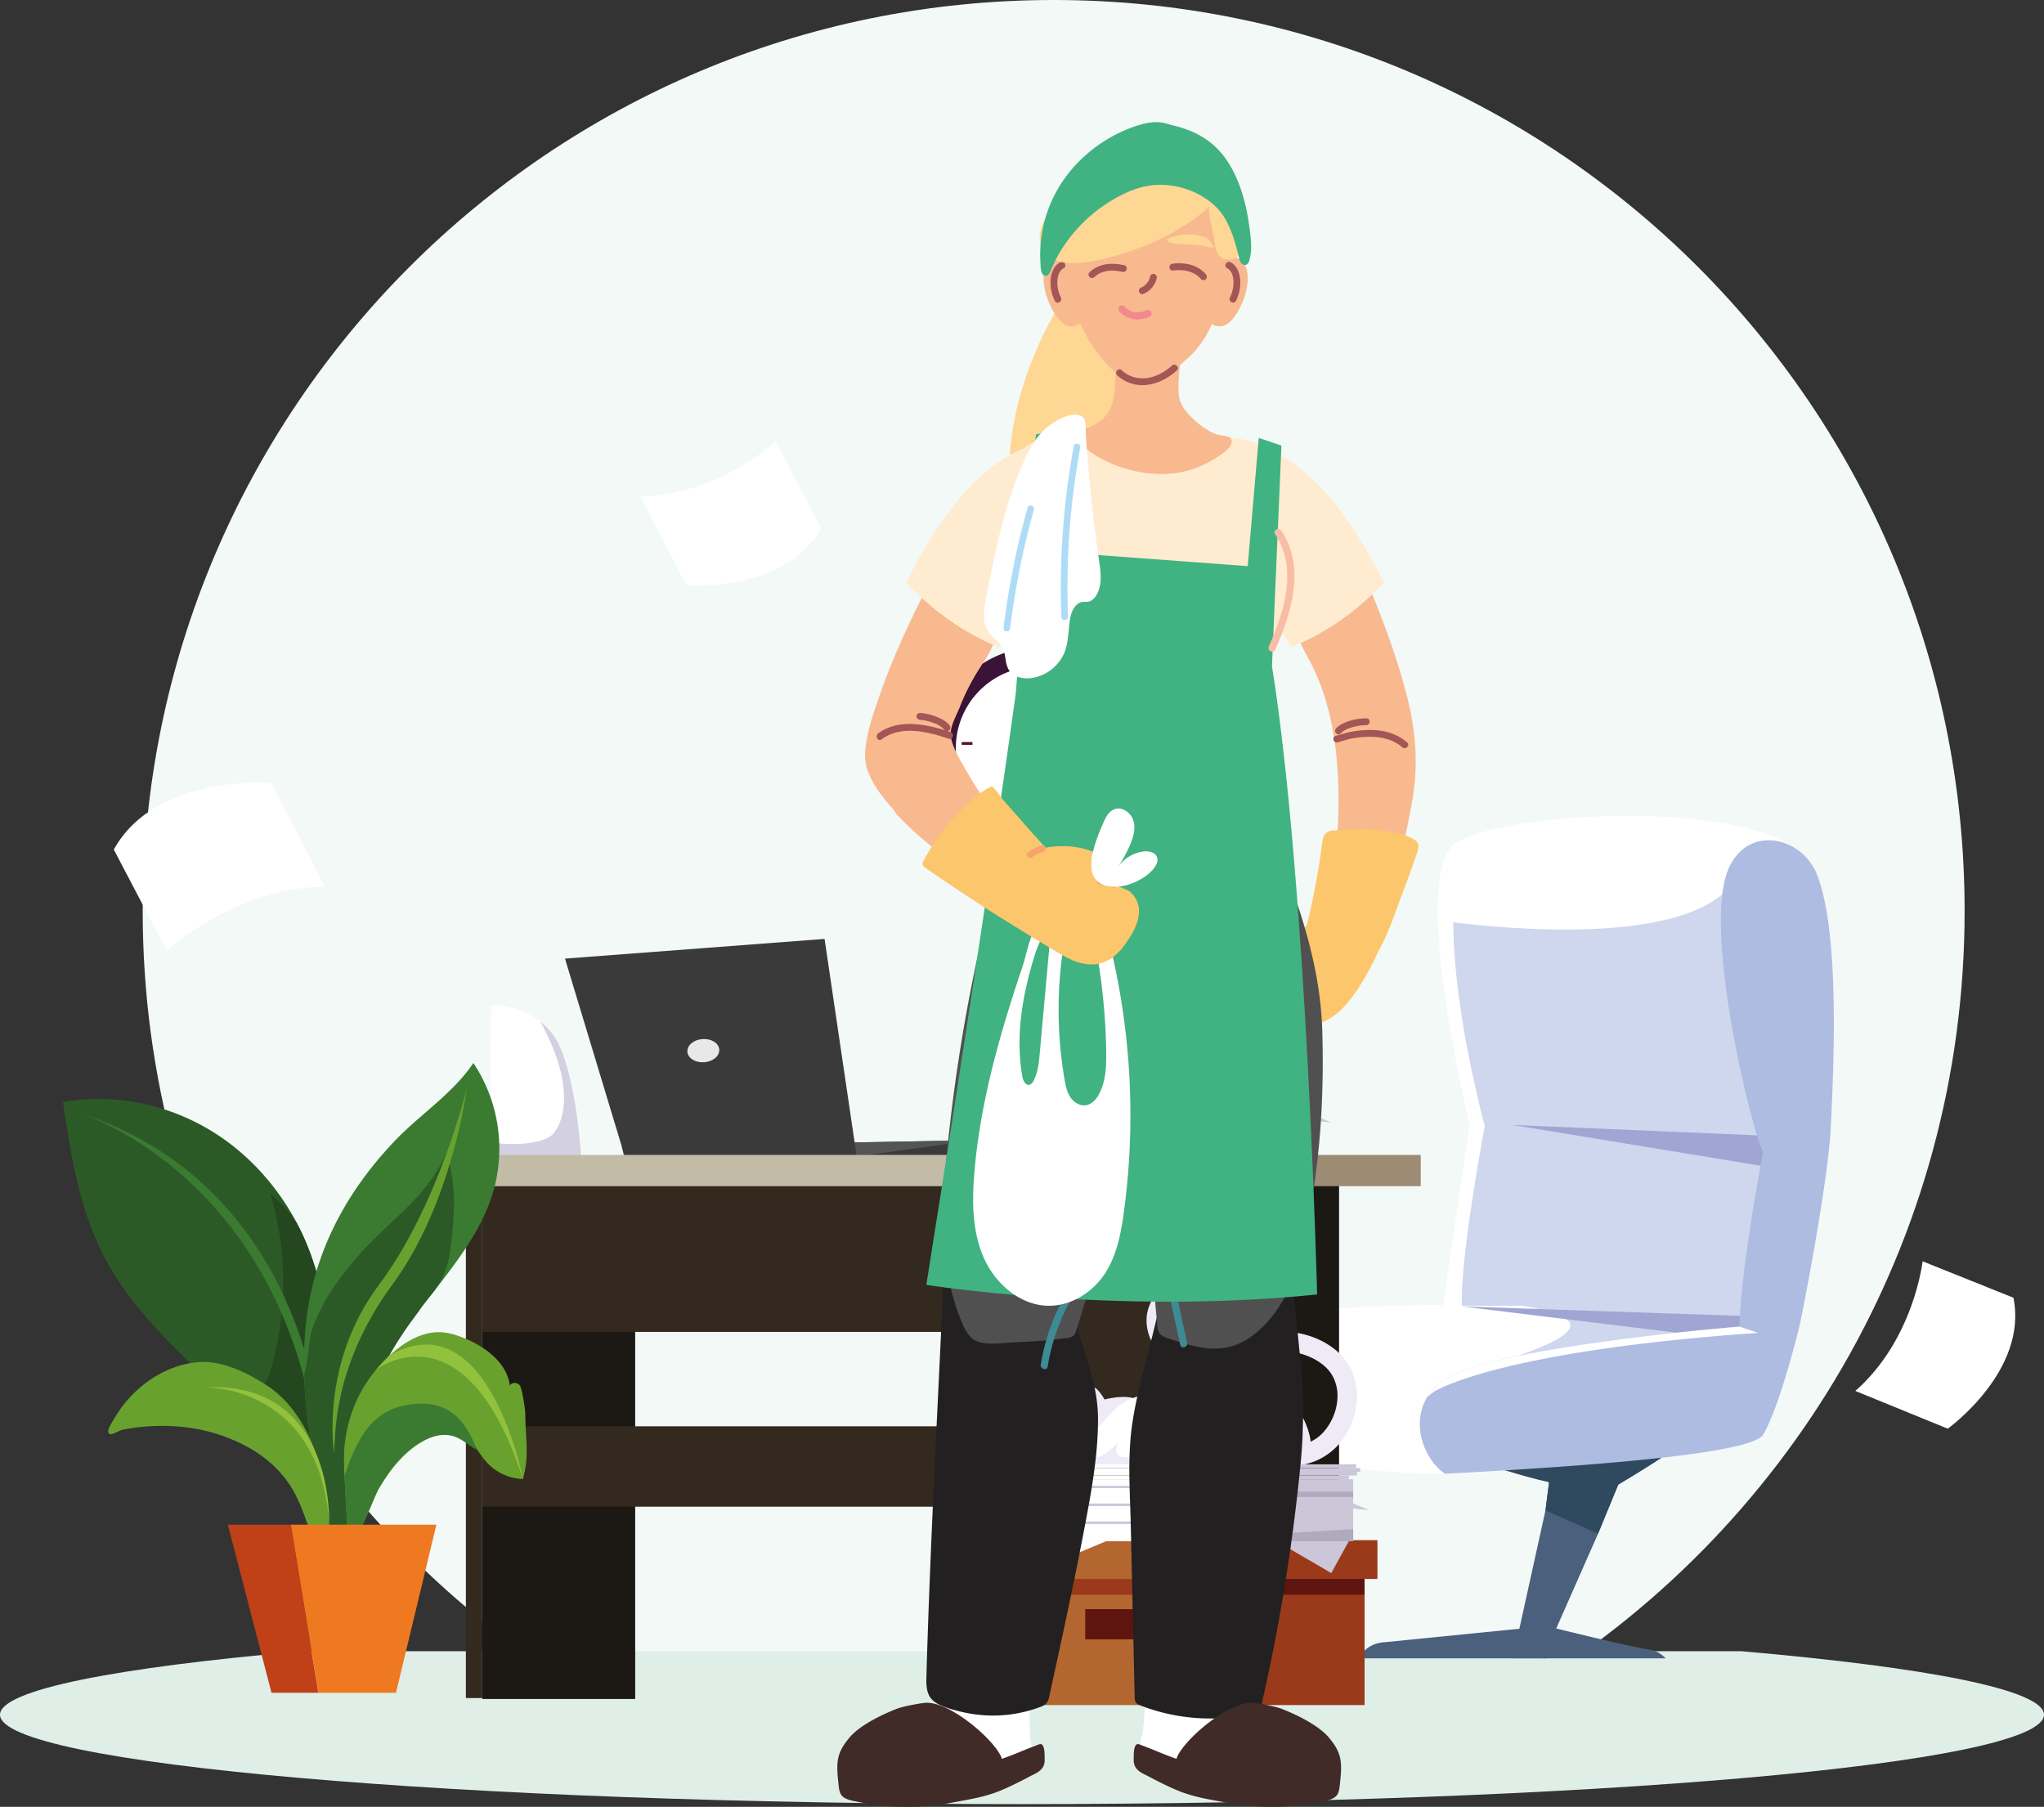
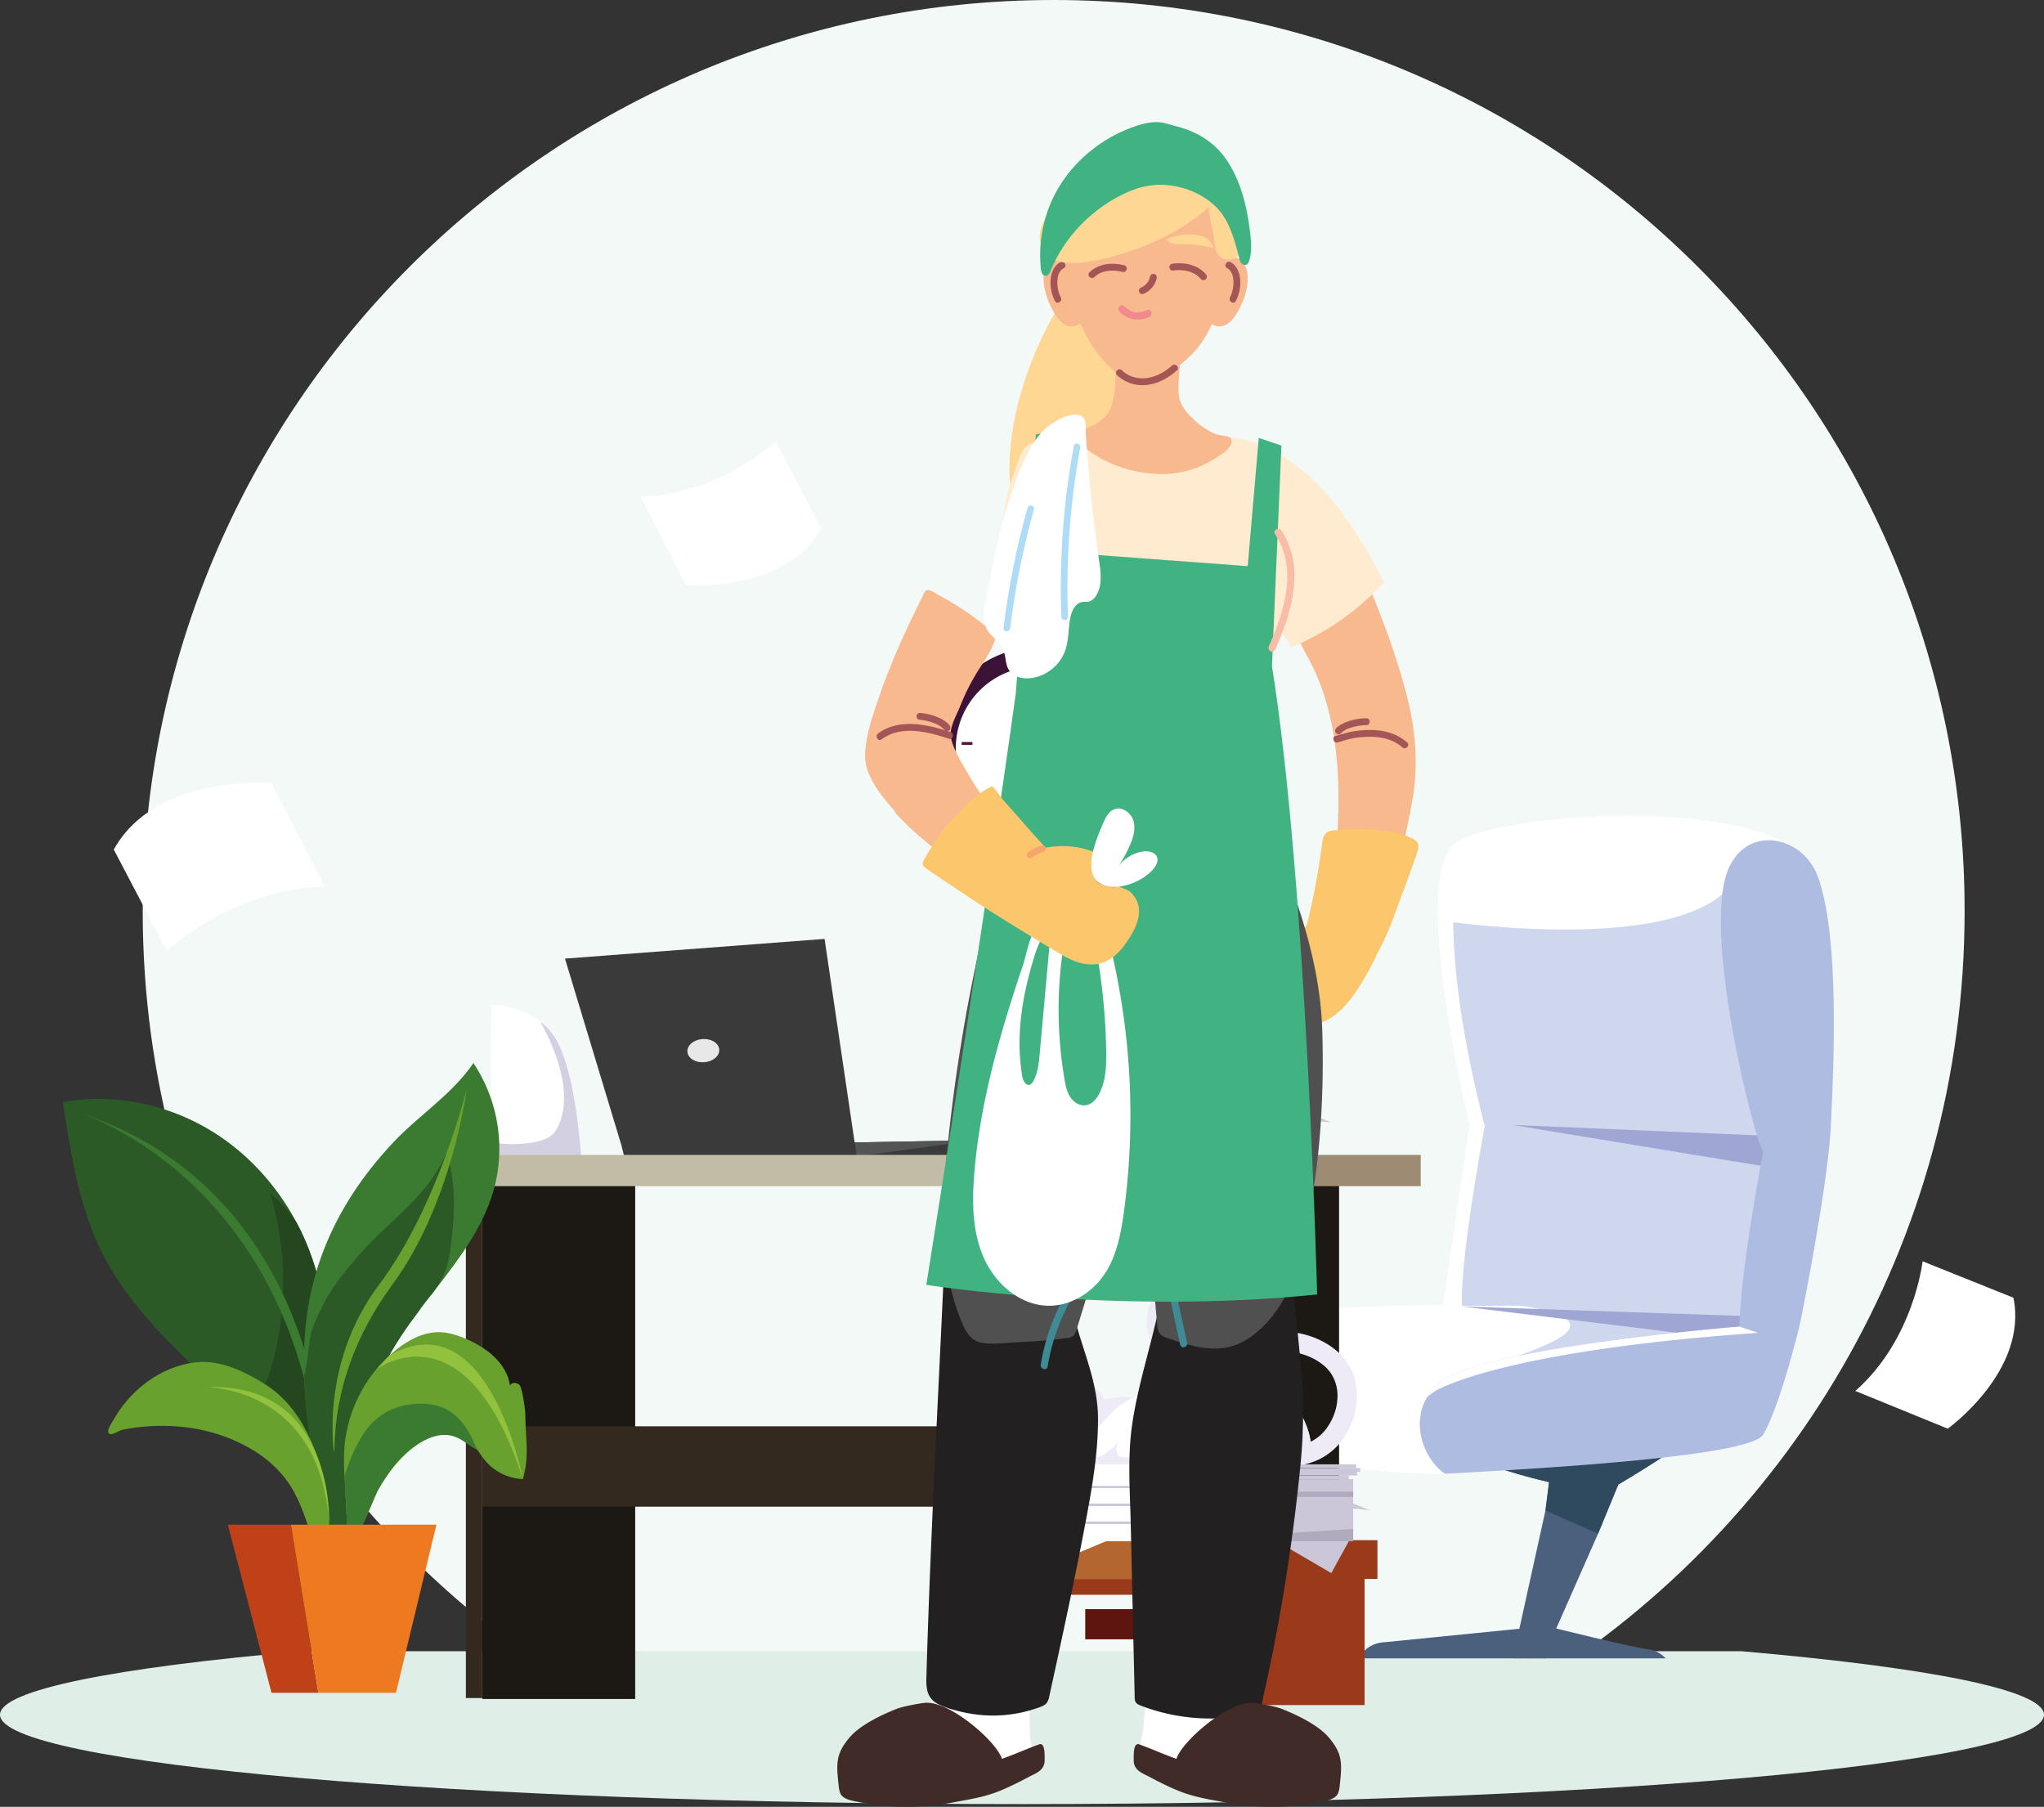
<svg xmlns="http://www.w3.org/2000/svg" viewBox="0 0 1636.56 1446.6">
  <rect x="0" y="0" width="1636.56" height="1446.6" fill="#333333" stroke="none" />
  <defs>
    <style>.cls-1{fill:#f3f9f7;}.cls-2{fill:#dfefe8;}.cls-3{fill:#fff;}.cls-4{fill:#3b1336;}.cls-5{fill:#eee6ea;}.cls-6{fill:#580d32;}.cls-7{fill:#4a607d;}.cls-8{fill:#2f495e;}.cls-9{fill:#cfd7ee;}.cls-10{fill:#9fa6d4;}.cls-11{fill:#aebce2;}.cls-12{fill:#d2d0e1;}.cls-13{fill:#3a3a3a;}.cls-14{fill:#555454;}.cls-15{fill:#e8e8e8;}.cls-16{fill:#33291e;}.cls-17{fill:#1c1813;}.cls-18{fill:#c2bca7;}.cls-19{fill:#9e8b73;}.cls-20{fill:#eeebf6;}.cls-21{fill:#9a3a1b;}.cls-22{fill:#b3662f;}.cls-23{fill:#5e150f;}.cls-24{fill:#cbc6d8;}.cls-25{fill:#afaabd;}.cls-26{fill:#2c5a27;}.cls-27{fill:#244720;}.cls-28{fill:#3b7b31;}.cls-29{fill:#69a12f;}.cls-30{fill:#92c13d;}.cls-31{fill:#c04018;}.cls-32{fill:#ef7920;}.cls-33{fill:#fed794;}.cls-34{fill:#f8b98f;}.cls-35{fill:#fcc76c;}.cls-36{fill:#ffecd0;}.cls-37{fill:#a45555;}.cls-38{fill:#222020;}.cls-39{fill:#515051;}.cls-40{fill:#9c4646;}.cls-41{fill:#3e8b96;}.cls-42{fill:#402b28;}.cls-43{fill:#f18a8d;}.cls-44{fill:#41b281;}.cls-45{fill:#f8bda6;}.cls-46{fill:#f6a66d;}.cls-47{fill:#aedcf7;}</style>
  </defs>
  <g id="Layer_2" data-name="Layer 2">
    <g id="Capa_1" data-name="Capa 1">
      <path class="cls-1" d="M469.28,1355.48H1218c212.66-127.43,355-360.12,355-626.08C1573.07,326.56,1246.5,0,843.66,0s-729.4,326.56-729.4,729.4c0,266,142.36,498.65,355,626.08" />
      <path class="cls-2" d="M1394.34,1322H242.22C92.66,1335,0,1353,0,1372.83c0,39.52,366.36,71.56,818.28,71.56s818.28-32,818.28-71.56C1636.56,1353,1543.9,1335,1394.34,1322Z" />
      <path class="cls-3" d="M1539.36,1009.82s-6.95,62.59-53.86,103.81l74,30.2s64.53-46.28,52.57-104.85Z" />
      <path class="cls-3" d="M133.64,761.22s53.61-50.32,126.51-51.38L217.27,626.9s-92.38-7.8-126.16,53.28Z" />
      <path class="cls-3" d="M621.08,353.47s-45.92,43.1-108.35,44l36.72,71s79.13,6.68,108.06-45.64Z" />
      <path class="cls-4" d="M911.23,599a80.65,80.65,0,1,1-80.65-80.65A80.64,80.64,0,0,1,911.23,599Z" />
      <path class="cls-3" d="M896,599a65.36,65.36,0,1,1-33.54-57.1A65.36,65.36,0,0,1,896,599Z" />
      <path class="cls-5" d="M896,599A65.38,65.38,0,0,1,773.89,631.6c10.14,6.56,29.15,15,57.89,10.25,42.91-7.18,61.28-54.36,30.63-99.94A65.36,65.36,0,0,1,896,599Z" />
      <polygon class="cls-6" points="826.66 598.07 850.89 637.17 831.16 595.96 826.66 598.07" />
      <polygon class="cls-6" points="830.35 599.7 826.66 598.07 852.84 572.43 830.35 599.7" />
      <rect class="cls-6" x="829.54" y="539.57" width="2.23" height="8.65" />
      <rect class="cls-6" x="882.57" y="594.09" width="8.65" height="2.23" />
      <rect class="cls-6" x="769.95" y="594.09" width="8.65" height="2.23" />
      <rect class="cls-6" x="829.54" y="644.18" width="2.23" height="8.65" />
      <path class="cls-7" d="M1356.81,1146.54c-7.12,10-55.3,38.6-61.31,42.14l-.61.36h-42.82c-3.87-.72-7.81-1.54-11.74-2.42-24-5.41-47.94-13.5-62-18.6-7.91-2.87-12.73-4.78-12.73-4.78s18.09-2.48,43.13-5.66C1266.72,1150.22,1362.1,1139.13,1356.81,1146.54Z" />
      <path class="cls-7" d="M1333.66,1327.69c-3.56-3.55-7.73-6.29-12.46-6.92-16.15-2.19-77.88-17.64-77.88-17.64l-22.1,24.56Z" />
      <path class="cls-7" d="M1220.69,1327.69l4.42-24.56-116.53,11.66s-14.52,0-20.15,12.9Z" />
      <path class="cls-7" d="M1237.86,1327.69c5.55-10.41,10.78-19.84,10.78-19.84l-32.77-.2s-2.11,10-4.44,20Z" />
      <path class="cls-7" d="M1295.83,1180l-.33,8.66v.39l-16,38.85-37.21,84.35s-13.95,9.09-27.61,0l22.72-103,2.89-22.64.85-6.6Z" />
      <path class="cls-8" d="M1356.81,1146.54c-7.12,10-55.3,38.6-61.31,42.14v.39l-16,38.85-42.1-18.66,2.89-22.64c-24-5.41-47.94-13.5-62-18.6,8.26-2.85,18.72-6.45,30.4-10.44C1266.72,1150.22,1362.1,1139.13,1356.81,1146.54Z" />
      <path class="cls-3" d="M1440.67,1062.15s-15.41,63.74-29,86.51c-8,13.35-78,2-147.73,9-20.36,2-88.73,21.29-107,22.26-25.87,1.35-146.48-8.85-159.23-22.24l0,0c-22-23-21.86-71.67,1-106.25,0,0,127.71-8.05,161.88-6l1.62.09c2.26.1,5,.16,8.29.19,11.21.13,27.94-.06,47.78-.22,51.51-.4,124-.58,174.87,5.78,6.79.86,13.21,1.82,19.14,2.93C1423.85,1056.28,1433.55,1058.91,1440.67,1062.15Z" />
      <path class="cls-3" d="M1465.91,901.64c-2,43.08-21.52,143.79-25.24,160.51l-47.9-2.87L1170.53,1046h0l-8.26-.48-1.62-.09-5.17-.31,21.34-144.58s-47.92-195.41-12.34-224.61c30.24-24.82,245.92-40.9,286,16.07a33.82,33.82,0,0,1,3.36,5.81l.52,1.14C1473.74,745.82,1467.93,858.38,1465.91,901.64Z" />
      <path class="cls-9" d="M1435,951.73c-.64,3-13.81,62.3-22.71,102.43-.47,2.12-.94,4.2-1.38,6.21-3.91,17.63-6.7,30.24-6.7,30.24l-140.27,67c-20.36,2-75.18,20.49-93.42,21.45-25.88,1.36-37.39-54.94-18.14-69.1,21.58-15.89,149.68-41.44,88.33-59.81a169.58,169.58,0,0,0-22.43-4.73c-.58-.09-55.47.12-56.07,0,0,0,3.65-71.13,26.56-143.84,0,0-27.57-85.38-33.35-164.31,0,0,238.76,36.1,240.59-56.47C1396,680.86,1436,947.18,1435,951.73Z" />
      <polygon class="cls-10" points="1211.04 900.66 1425.51 909.76 1418.76 934.81 1211.04 900.66" />
      <polygon class="cls-10" points="1170.53 1045.96 1406.24 1074.83 1412.3 1054.16 1170.53 1045.96" />
      <path class="cls-3" d="M1453.8,697.77l-10.88-14s-114.14-50-272.39-2.91c0,0-24.39,54.59,18.25,220.79,0,0-19.84,104.87-18.27,144l0,.29h0c-2.54.21-153.51,2.23-166.07,10-12.72,7.85-29.46,69.68-6.69,101.69-22-23-21.86-71.67,1-106.25,0,0,127.71-8.05,161.88-6l-5.17-.31,21.34-144.58s-47.92-195.41-12.34-224.61c30.24-24.82,245.92-40.9,286,16.07A33.82,33.82,0,0,1,1453.8,697.77Z" />
      <path class="cls-11" d="M1465.91,901.64c-2,43.06-21.52,143.79-25.24,160.51,0,0-15.41,63.74-29,86.51-10.27,17.24-174,27-254.71,31.24l0,0c-16.61-11.19-27.59-39.81-14.16-61.51h0a44.72,44.72,0,0,1,13.6-13.75c40.16-26.67,236.3-42.47,236.3-42.47,0-.94,0-1.89.08-2.87q.1-3.84.38-8.06c2.93-48.15,18.52-129.09,18.52-129.09-7.55-11.38-49.36-177.58-27.67-226.74,14.26-32.32,50.9-27,66.43-3.44a35.53,35.53,0,0,1,3.88,6.95C1473.74,745.81,1467.93,858.37,1465.91,901.64Z" />
      <path class="cls-3" d="M1407.66,1067.11c-210,14.68-259.3,47-259.3,47l-5.56,4.22a44.72,44.72,0,0,1,13.6-13.75c40.16-26.67,236.3-42.47,236.3-42.47Z" />
      <path class="cls-3" d="M465.31,926.52,394,924.65c-.13,0-.29-3.92-.43-10.38-.66-29-1.28-109,.43-109.6s22.25.52,38.76,13.4a50.49,50.49,0,0,1,14.63,18.09C461.82,866.24,465.31,926.52,465.31,926.52Z" />
      <path class="cls-12" d="M465.31,926.52,394,924.65c-.13,0-.29-3.92-.43-10.38,10.19,2.94,42,3,49.94-7.2,9.4-12.07,15.64-40.52-10.75-89a50.49,50.49,0,0,1,14.63,18.09C461.82,866.24,465.31,926.52,465.31,926.52Z" />
      <polyline class="cls-13" points="780.27 912.89 778.37 925.94 679.37 930.42 499.77 925.94 497.89 918.09 780.27 912.89" />
      <polyline class="cls-14" points="780.27 912.89 631.32 915.63 685.93 925.94 780.27 912.89" />
      <polygon class="cls-13" points="685.94 925.94 660.2 751.71 452.36 767.48 498.62 920.48 685.94 925.94" />
      <path class="cls-15" d="M550.37,842.05c.36,5.13,6.36,8.9,13.4,8.41s12.47-5,12.11-10.17-6.35-8.89-13.39-8.4S550,836.92,550.37,842.05Z" />
      <rect class="cls-16" x="373.01" y="948.92" width="13.12" height="410.57" />
      <rect class="cls-17" x="949.7" y="948.17" width="122.44" height="412.06" />
      <rect class="cls-17" x="386.13" y="948.17" width="122.44" height="412.06" />
-       <polygon class="cls-16" points="386.13 937.16 386.13 1066.35 784.93 1066.35 784.93 1360.24 949.7 1360.24 949.7 937.16 386.13 937.16" />
      <rect class="cls-18" x="321.33" y="924.65" width="629.27" height="25.02" />
      <rect class="cls-19" x="950.6" y="924.65" width="186.93" height="25.02" />
      <rect class="cls-16" x="386.13" y="1141.91" width="398.8" height="64.37" />
      <path class="cls-20" d="M879.12,1162.47c-1.78,1.35-12.35-14-8.21-27.58,0,0,.66-18.72,3.27-23.21s10.2,8.77,10.2,8.77,16.91-4.69,26.23.1l6.06-7.28,1.61,15.57L885,1155.7l-12,13.92" />
      <path class="cls-20" d="M964,1015.11c-11.24,0-21.43,4.69-29.35,11.15s-13.81,14.88-15.93,24.06a31.58,31.58,0,0,0-.72,6.79,37.6,37.6,0,0,0,2.53,13.42,31.22,31.22,0,0,0,7.92,11.89c4.93,4.46,10.68,6.41,15.69,7.67a78.28,78.28,0,0,0,19,2.28c18.48,0,34.91-5.74,51.27-9.38a53.4,53.4,0,0,1,11.74-1.28c12.4,0,25.18,4.15,34,11.72a29.85,29.85,0,0,1,8.14,11,33.18,33.18,0,0,1,2.61,13.19,44,44,0,0,1-5.52,20.83c-4.24,7.75-9.39,12.44-15.4,15.52s-13.09,4.41-21,4.41a99.11,99.11,0,0,1-22.09-2.85,7.85,7.85,0,0,0-3.54,15.3,114.33,114.33,0,0,0,25.63,3.25c9.62,0,19.26-1.65,28-6.1a51.64,51.64,0,0,0,22.1-22,59.7,59.7,0,0,0,7.42-28.33,48.69,48.69,0,0,0-3.89-19.4,45.53,45.53,0,0,0-12.36-16.71c-12.27-10.42-28.41-15.46-44.18-15.48a68.91,68.91,0,0,0-15.19,1.66c-17.41,4-32.77,9-47.82,9a62.7,62.7,0,0,1-15.22-1.81c-3.9-.95-7.05-2.32-8.89-4a15.87,15.87,0,0,1-3.86-6,22.16,22.16,0,0,1-1.47-7.75,15.54,15.54,0,0,1,.35-3.38c.94-4.55,4.88-10.75,10.54-15.31s12.73-7.64,19.41-7.61a7.85,7.85,0,1,0,0-15.7Z" />
      <path class="cls-3" d="M1033.55,1174H875.86c-4.71-3-6.23-7.12-5.84-11.6,1.06-12.29,16.38-27.45,20-31.34,16.41-17.8,38.6-15,38.6-15,62.06-45.4,99.77-10.07,114.07,18.08v0c3.74,7.34,5.87,14.2,6.43,19C1051.76,1176.4,1033.55,1174,1033.55,1174Z" />
      <path class="cls-20" d="M1033.55,1174H875.86c-4.71-3-6.23-7.12-5.84-11.6,1.23,3.36,4.42,5.71,12,3.3,0,0,11.31-7.49,13.59-11.56,0,0-5.95,12.3,4.35,12.55s122.18,2.49,132.88-5.11,13.28-15.47,9.88-27.38c3.74,7.34,5.87,14.2,6.43,19C1051.76,1176.4,1033.55,1174,1033.55,1174Z" />
      <rect class="cls-21" x="964.29" y="1259.83" width="128.29" height="105.29" />
      <rect class="cls-22" x="823.55" y="1233.08" width="148.86" height="31.07" />
      <rect class="cls-21" x="972.41" y="1233.08" width="130.45" height="31.07" />
-       <rect class="cls-22" x="836" y="1259.83" width="128.29" height="105.29" />
      <rect class="cls-23" x="868.92" y="1288.31" width="55.22" height="24.16" />
      <rect class="cls-21" x="836" y="1264.15" width="128.29" height="12.66" />
-       <rect class="cls-23" x="964.29" y="1264.15" width="128.29" height="12.66" />
      <polygon class="cls-24" points="1022.18 1233.94 1065.91 1259.45 1079.94 1233.94 1022.18 1233.94" />
      <rect class="cls-24" x="957.62" y="1184.27" width="125.83" height="49.67" />
      <rect class="cls-25" x="957.62" y="1194.24" width="125.83" height="4.22" />
      <polygon class="cls-25" points="961.71 1184.27 996.18 1229.53 1083.44 1224.16 1083.44 1233.94 957.62 1233.94 957.62 1184.27 961.71 1184.27" />
      <rect class="cls-3" x="845.42" y="1184.27" width="112.19" height="49.67" />
      <rect class="cls-24" x="845.42" y="1203.74" width="112.19" height="2.02" />
      <rect class="cls-24" x="845.42" y="1218.12" width="112.19" height="2.02" />
      <rect class="cls-24" x="845.42" y="1189.64" width="112.19" height="1.73" />
      <polygon class="cls-3" points="1007.87 1198.46 1006.41 1205.75 984.5 1198.46 1007.87 1198.46" />
      <polygon class="cls-3" points="845.42 1196.35 836.07 1200 845.42 1198.46 845.42 1196.35" />
      <polygon class="cls-24" points="1083.44 1203.74 1096.69 1209.11 1083.44 1207.76 1083.44 1203.74" />
      <rect class="cls-3" x="843.38" y="1181.3" width="110.73" height="2.97" />
      <rect class="cls-24" x="954.11" y="1181.3" width="125.83" height="2.97" />
      <rect class="cls-3" x="849.99" y="1178.33" width="110.73" height="2.97" />
      <rect class="cls-24" x="960.73" y="1178.33" width="125.83" height="2.97" />
      <rect class="cls-3" x="852.48" y="1175.36" width="110.73" height="2.97" />
      <rect class="cls-24" x="963.21" y="1175.36" width="125.83" height="2.97" />
      <rect class="cls-3" x="849.26" y="1172.38" width="110.73" height="2.98" />
      <rect class="cls-24" x="960" y="1172.38" width="125.83" height="2.98" />
      <polygon class="cls-3" points="840.75 1233.94 859.45 1244.87 885.55 1233.94 840.75 1233.94" />
      <polygon class="cls-24" points="991.44 923.48 1035.17 948.98 1049.19 923.48 991.44 923.48" />
      <rect class="cls-24" x="926.87" y="873.81" width="125.83" height="49.67" />
      <rect class="cls-25" x="926.87" y="883.78" width="125.83" height="4.22" />
      <polygon class="cls-25" points="930.96 873.81 965.43 919.06 1052.69 913.69 1052.69 923.48 926.87 923.48 926.87 873.81 930.96 873.81" />
      <rect class="cls-3" x="814.67" y="873.81" width="112.19" height="49.67" />
      <rect class="cls-24" x="814.67" y="893.27" width="112.19" height="2.02" />
      <rect class="cls-24" x="814.67" y="907.65" width="112.19" height="2.02" />
      <rect class="cls-24" x="814.67" y="879.17" width="112.19" height="1.73" />
      <polygon class="cls-3" points="977.12 888 975.66 895.28 953.75 888 977.12 888" />
      <polygon class="cls-3" points="814.67 885.89 805.32 889.53 814.67 888 814.67 885.89" />
      <polygon class="cls-24" points="1052.69 893.27 1065.94 898.64 1052.69 897.29 1052.69 893.27" />
      <rect class="cls-3" x="812.63" y="870.83" width="110.73" height="2.98" />
      <rect class="cls-24" x="923.36" y="870.83" width="125.83" height="2.98" />
      <rect class="cls-3" x="819.24" y="867.86" width="110.73" height="2.97" />
      <rect class="cls-24" x="929.98" y="867.86" width="125.83" height="2.97" />
      <rect class="cls-3" x="821.73" y="864.89" width="110.73" height="2.97" />
      <rect class="cls-24" x="932.46" y="864.89" width="125.83" height="2.97" />
-       <rect class="cls-3" x="818.51" y="861.92" width="110.73" height="2.97" />
      <rect class="cls-24" x="929.24" y="861.92" width="125.83" height="2.97" />
      <polygon class="cls-3" points="810 923.48 828.7 934.4 854.8 923.48 810 923.48" />
      <path class="cls-26" d="M274.42,1235l-1-6.72a34.13,34.13,0,0,1-4.1,17.11c-8-18.26-16.1-36.6-26.52-53.59-19.4-31.75-46.31-58-73.41-84-32.79-31.45-65.92-62.53-86.5-102.59-19.46-37.82-26.13-80.74-32.5-122.81,40.82-7.45,84.13,1.63,119.44,23.41,28.47,17.55,51.72,43.16,67.46,72.74l0,0a195.83,195.83,0,0,1,10,21.85c10.83,28.05,15.34,58,19.29,87.88C273,1136.94,278.06,1186.05,274.42,1235Z" />
      <path class="cls-27" d="M274.42,1235l-1-6.72a34.13,34.13,0,0,1-4.1,17.11c-8-18.26-16.1-36.6-26.52-53.59-19.4-31.75-46.31-58-73.41-84a106.88,106.88,0,0,0,18.34,6.53c6,1.46,12.69,2.49,18.16-.47,6.05-3.26,8.79-10.4,10.74-17a247.91,247.91,0,0,0-.3-141.29,120.14,120.14,0,0,1,21,23l0,0a195.83,195.83,0,0,1,10,21.85c10.83,28.05,15.34,58,19.29,87.88C273,1136.94,278.06,1186.05,274.42,1235Z" />
      <path class="cls-28" d="M62.35,890.54c-1.82-.58,170.05,49.85,193.48,281.83l3.64-3.84S257.08,953.28,62.35,890.54Z" />
      <path class="cls-28" d="M395.82,950.82c-10,37.42-36.5,66.95-60.05,98.26-10.27,13.61-20,27.6-27.53,42.7-10.8,21.73-16.89,45.47-20.18,69.43-3,21.65-3.69,43.5-3.85,65.33-.07,6.89-2.16,46.47-13,23.49-9.16-19.4-12.25-45.65-16.81-66.55-4.77-22-8.5-44.27-10.05-66.77-.4-5.48-.63-11-.75-16.5-.76-34.65-1.19-108.79,71.61-185.89,20.64-21.86,47-38.34,63.82-63.25A123.82,123.82,0,0,1,395.82,950.82Z" />
      <path class="cls-26" d="M357.51,923.39c8.16,24.76,6.55,49.48,3.45,74.18-1.67,13.4-3.74,23.56-14.33,37.34-2,2.6-9.86,11.08-10.86,14.17-10.27,13.61-20,27.6-27.53,42.7-10.8,21.73-16.89,45.47-20.18,69.43-3,21.65-3.69,43.5-3.85,65.33-.07,6.89-2.16,46.47-13,23.49-9.16-19.4-12.25-45.65-16.81-66.55-4.77-22-8.5-44.27-10.05-66.77-.4-5.48-.63-11-.75-16.5,3.17-8.84,3.34-28.61,6.79-37.32,10.62-26.81,21.33-39.2,31.74-51.89C309.6,977.36,339.2,962.77,357.51,923.39Z" />
      <path class="cls-29" d="M264,1263c.68-29.18.1-58.74-7.05-86.35s-21.54-53.38-43.42-67.51c-15.79-10.18-35.47-20-54.46-18.59-17,1.25-33.82,8.88-47.6,20.91a96.8,96.8,0,0,0-20.36,24.91c-1.83,3.2-6.65,9.81-3.32,11.67,1.91,1.07,7.86-2.82,10.07-3.28q6-1.24,12.09-2c30.87-3.68,62.16,1,89.41,16.34,14.29,8.06,27.24,19.56,35.76,34.81a144.31,144.31,0,0,1,9,20.52q3.78,10.29,7.15,20.79c1.74,5.44,3,17.16,6.81,21,9.15,9.26,7.53-13.18,6.77-18" />
      <path class="cls-30" d="M164.89,1110.67s91.78-1.35,98.65,110C263.54,1220.72,269,1106,164.89,1110.67Z" />
      <path class="cls-29" d="M418.67,1184.17A41.58,41.58,0,0,1,389,1170c-5.69-6.56-9.5-15.08-16.93-19.61a20.25,20.25,0,0,0-4.89-2.17c-9.2-2.79-19.94.48-28.5,5.53-15.32,9.09-26.66,23.13-35.52,38.32-4.48,7.69-17,44.83-24.43,42.46q-1.34-24.39-2.68-48.78c-.07-1.31-.16-2.63-.22-4a201.89,201.89,0,0,1-.19-21,112,112,0,0,1,41.93-80.35c10.13-8,22.4-14.38,35.31-13.8,6.56.28,12.91,2.32,19,4.82,17,6.94,34,19.74,36.42,38,1.1-2.94,5.78-2.77,7.79-.35s4.47,19.59,4.5,22.71C420.73,1153.85,424,1164.88,418.67,1184.17Z" />
      <path class="cls-28" d="M382,1160.55c-9.2-2.79-18.13-20-43.3-6.79-15.78,8.26-26.66,23.13-35.52,38.32-4.48,7.69-17,44.83-24.43,42.46q-1.34-24.39-2.68-48.78c-.07-1.31-.16-2.63-.22-4q2-6.32,4.4-12.41c4.07-10.29,9-20.37,16.32-28.62A50.09,50.09,0,0,1,324.79,1125C364.69,1117.54,375.39,1145.64,382,1160.55Z" />
      <path class="cls-29" d="M373.69,871.72s-11.47,91.45-59.53,156.77c-48.49,65.93-45.6,122.84-46.64,134.89,0,0-11.78-71.14,35.87-134.67S373.69,871.72,373.69,871.72Z" />
      <path class="cls-30" d="M301.22,1096.44s71.49-54.63,117.45,87.73c0,0-27.57-144.22-107-98.88Z" />
      <polygon class="cls-31" points="217.38 1355.28 182.43 1220.72 232.91 1220.72 254.91 1355.28 217.38 1355.28" />
      <polygon class="cls-32" points="349.4 1220.72 317.04 1355.28 254.91 1355.28 232.91 1220.72 349.4 1220.72" />
      <path class="cls-33" d="M808.35,369.26c-.69,19.69,1.71,39.06,8.24,57,7.17,19.69,19.88,37,34.65,51.85,10.46,10.52,22.38,20.15,36.49,24.75,15.53,5.07,49.38,3.55,44.11-20.32-17.38-78.73-31-160.33-16.56-239.66,2.41-13.29,1.5-26,5-39.16a173.6,173.6,0,0,1,19-45.16c-41.27,15.36-70.51,51-92.38,87.92C826.38,281.09,809.87,325.94,808.35,369.26Z" />
      <path class="cls-34" d="M1132.36,589.07a231.43,231.43,0,0,0-6.12-32.65C1119,528.28,1109,500.93,1098,474c-1.13-2.76-1.31-5.36-4.21-5.73-2.36-.3-7.29,2.82-9.49,3.76a192.25,192.25,0,0,0-17.89,8.77,229.38,229.38,0,0,0-25.18,15.83c-5.82,4.31-4,8.37-1.43,14.84s6.08,12.35,9.26,18.44a172.37,172.37,0,0,1,12,29.48c13.3,43.74,12,91.4,7.47,136.57-.13,1.34-.23,2.83.6,3.89a5.1,5.1,0,0,0,1.93,1.33,83.42,83.42,0,0,0,38,8,8.73,8.73,0,0,0,4.89-1.17c1.7-1.2,2.37-3.36,2.92-5.35q8.17-29.57,13.57-59.81A185.52,185.52,0,0,0,1132.36,589.07Z" />
      <path class="cls-35" d="M1059.64,766.28a70.88,70.88,0,0,1-15.26-8.53,4.18,4.18,0,0,1-1.57-1.77,4.33,4.33,0,0,1,.16-2.51,578.34,578.34,0,0,0,15.57-78c.42-3.2,1-6.73,3.49-8.76,2-1.64,4.8-1.86,7.39-2,12-.72,24.09-1.42,36,.07,7.47.94,15.2,2.19,22.19,5.09,9.12,3.78,9.33,6.08,6.27,15q-4.89,14.34-10.31,28.48c-6.37,16.59-12.21,35.73-21.56,50.89C1093.8,777.6,1071.16,771,1059.64,766.28Z" />
      <path class="cls-35" d="M1103.8,760.81c.42-1,.84-2,1.24-3,2.89-7.07,3.8-8.22-3.66-9.72-3.6-.72-7.15-1.63-10.73-2.44-6.33-1.41-12.61-3.1-18.8-5-8.32-2.63-17.65-10-24.72-1.09l-11.53,14.56c-4.25,5.37-8.55,10.82-11.34,17.08-2.1,4.73-3.38,10.17-2.69,15.36s3.8,5.63,5.44,9.65c1.06,2.58.39,1.44-.37,4.33-1,3.92-3.42,6.91-1.54,11.16a12.25,12.25,0,0,0,4.55,4.93c9.69,6.56,23.1,5.44,33.35-.19s17.85-15.08,24.28-24.85A196,196,0,0,0,1103.8,760.81Z" />
      <path class="cls-36" d="M1033.86,518.24a207.92,207.92,0,0,0,52-31.06,241.11,241.11,0,0,0,22.32-20.8c-4-8-8.22-16-12.72-23.77-14.88-25.69-33.39-51.49-56.54-69.12a113.17,113.17,0,0,0-30.58-16.75c.52,2.81.94,5.57,1.3,8.33,1.93,15.23,1.36,30.16-.3,45.4-.48,3.79-.94,7.59-1.46,11.44-2.44,18-12.69,43.48-2.29,60.64,2,3.27,4.89,5.88,7.65,8.53a101.48,101.48,0,0,1,10.92,12.27A134.88,134.88,0,0,1,1033.86,518.24Z" />
      <path class="cls-37" d="M1071,594.36c4.36-1.15,8.58-2.72,13-3.44a81.54,81.54,0,0,1,14.3-1c8.8.17,17.75,2.45,24.47,8.39,2.63,2.33,6.52-1.53,3.87-3.87-7.3-6.46-16.64-9.41-26.27-9.93a83.29,83.29,0,0,0-15.77.89c-5.21.71-10.05,2.39-15.11,3.73C1066.14,590,1067.59,595.27,1071,594.36Z" />
      <path class="cls-37" d="M1094,575.08a47.72,47.72,0,0,0-13.58,2.13c-3.93,1.23-7.82,3-10.68,6-2.43,2.57,1.44,6.45,3.87,3.88s5.48-3.74,8.67-4.71a42,42,0,0,1,11.72-1.81C1097.49,580.51,1097.5,575,1094,575.08Z" />
      <path class="cls-34" d="M694.45,589.64c2.16-11,6-21.86,9.48-31.91,9.42-27.49,21.53-54,34.54-79.93,1.33-2.66,1.71-5.24,4.64-5.38,2.37-.12,7,3.37,9.16,4.48A193.17,193.17,0,0,1,769.43,487a229.78,229.78,0,0,1,23.87,17.73c5.47,4.76,3.32,8.67.27,14.92s-7,11.84-10.67,17.66a173.1,173.1,0,0,0-14.28,28.44c-3,7.6-9,17.18-7.09,25.47,2.23,9.76,8.93,20.17,13.87,28.79a224,224,0,0,0,38.53,49.59c2.07,2,4.22,4,5.53,6.58,2.68,5.27-1.38,8.4-1.59,13.48s1.59,10.15,3,14.84,3.24,9.56,4.23,14.5c.22,1.08.38,13.53-.16,13.17-34.17-22.51-77.6-48.75-106-79.13a14,14,0,0,1-2.84-4c-1.91-2.14-3.81-4.29-5.63-6.49-6.32-7.64-12.26-15.93-15.66-25.33S692.57,599.16,694.45,589.64Z" />
-       <path class="cls-36" d="M799.79,518.24a207.86,207.86,0,0,1-52-31.06,240,240,0,0,1-22.33-20.8c4-8,8.22-16,12.73-23.77,14.87-25.69,33.38-51.49,56.53-69.12a113.17,113.17,0,0,1,30.58-16.75c-.52,2.81-.94,5.57-1.3,8.33-1.93,15.23-1.35,30.16.31,45.4.47,3.79.94,7.59,1.45,11.44,2.45,18,12.7,43.48,2.3,60.64-2,3.27-4.9,5.88-7.65,8.53a99.8,99.8,0,0,0-10.92,12.27A135,135,0,0,0,799.79,518.24Z" />
      <path class="cls-37" d="M761.15,586.14c-18.13-6.08-41.41-11.46-58.09,1.1-2.79,2.09,0,6.86,2.76,4.73,15.52-11.68,37-6.19,53.87-.55C763,592.55,764.48,587.25,761.15,586.14Z" />
      <path class="cls-37" d="M736.59,576.29A42.49,42.49,0,0,1,748,579a19.1,19.1,0,0,1,8.31,5.5,2.76,2.76,0,0,0,3.88,0,2.81,2.81,0,0,0,0-3.88c-2.65-3.29-6.51-5.23-10.36-6.76a47.31,47.31,0,0,0-13.26-3.08,2.74,2.74,0,1,0,0,5.48Z" />
      <path class="cls-3" d="M965.91,1365.46a23.13,23.13,0,0,0,3.21.66,51.66,51.66,0,0,1,24.75,10c7.33,5.39,13.78,11.87,21.19,17.17,12.58,9,24.87,18.68,34.81,30.62,1.72,2.06,3.39,5.13,1.71,7.22-3.39,4.21-11.84,2.16-16.45,2.53-5.94.48-11.8,1.78-17.79,2.17a218.63,218.63,0,0,1-45.73-1.83c-12.69-1.85-24.83-5.15-37.1-8.77-5.4-1.6-7-2.06-9.82-7-1.19-2.07-1.7-4.5-3.05-6.48-.9-1.31-2.24-1.69-3.43-2.58a11.37,11.37,0,0,1-2.78-3.35,17.84,17.84,0,0,1-2.2-8.58,25.74,25.74,0,0,1,1.19-8c.89-2.94,1-6.29,1.25-9.35q1-9.87,1.3-19.78a9.64,9.64,0,0,1,.61-3.74c1.33-3,5.19-3.14,8-3.3a36.64,36.64,0,0,1,10.79,1,71.1,71.1,0,0,1,9.78,3.48l12.9,5.29A62.45,62.45,0,0,0,965.91,1365.46Z" />
      <path class="cls-3" d="M775.35,1366.8a23.53,23.53,0,0,1-3.25.45,51.61,51.61,0,0,0-25.35,8.38c-7.67,4.89-14.54,10.94-22.28,15.73-13.15,8.14-26.05,17-36.75,28.26-1.86,2-3.72,4.89-2.18,7.1,3.11,4.42,11.67,2.93,16.25,3.61,5.89.87,11.65,2.55,17.6,3.34a219.39,219.39,0,0,0,45.75,1.18c12.79-1,25.12-3.5,37.6-6.32,5.5-1.24,7.13-1.59,10.25-6.28,1.33-2,2-4.38,3.48-6.27,1-1.25,2.34-1.54,3.59-2.35a11,11,0,0,0,3-3.15,17.9,17.9,0,0,0,2.77-8.42,25.71,25.71,0,0,0-.67-8c-.7-3-.53-6.34-.63-9.41q-.33-9.91,0-19.82a9.59,9.59,0,0,0-.36-3.78c-1.13-3-5-3.47-7.76-3.81a35.76,35.76,0,0,0-10.83.31,70.92,70.92,0,0,0-10,2.81l-13.22,4.43A59.12,59.12,0,0,1,775.35,1366.8Z" />
      <path class="cls-38" d="M1032.29,1009.9c-3.37-22.56-12.6-3.81-34.37-16.13-10.2-5.76-24.86-7.69-36.22-9.52-6.35-1-14-2.52-20.37-1-10.28,2.46-7.13,12-7.51,20.67-2,45.94-20,89.11-27,134.22-4.29,27.47-2.08,55.29-1.45,83q1.56,68.79,3.14,137.58a8.06,8.06,0,0,0,.83,4.11c.89,1.41,2.53,2.12,4.08,2.71,2.18.85,4.39,1.65,6.61,2.39a155.93,155.93,0,0,0,69.32,6.63c4.43-.58,13.26-.59,17-3.15s3.83-7.06,4.88-11.77q4.2-18.78,8-37.68,14.8-74.78,22.18-150.8c2.19-22.62,2.74-50,.66-72.66C1038.3,1058.73,1035.41,1030.75,1032.29,1009.9Z" />
      <path class="cls-39" d="M1058.72,825.73c1.89,64.64-3.39,133.13-22.64,195.19-6,19.31-19.21,39.17-36.17,50.47-21.26,14.17-43,7.51-65.36-.19a13.19,13.19,0,0,1-5.44-2.93c-2.06-2.16-2.42-5.38-2.67-8.35Q918,963.41,908.11,867.06c-5.43-52.8-15.73-103.89-28.42-155.22-1.52-6.13-21.41-88.93-20.15-89.13l67-9.07c14.77-2,44-13.31,57.92-9.24s19.75,31.61,24.66,43.37C1033.27,705.6,1056.88,762.59,1058.72,825.73Z" />
      <path class="cls-38" d="M861.7,1060.26a112,112,0,0,1-4.45-26.28c-14.89-.59-33.83,2.5-48.16-1.91-11.84-3.64-16.75-16.73-20.73-27.27a337.23,337.23,0,0,0-29.5-59.72c-5.16,133-13.39,265.61-17.15,398.73-.46,16.07,5.12,20,20.11,24.59,23.66,7.15,47.23,6.9,70.5-1.54,2.08-.76,4.25-1.64,5.65-3.36a13,13,0,0,0,2.21-5.67c10.28-47.07,20.55-94.14,29.45-141.49,5-26.65,9.61-53.59,9.51-80.79C879,1108.51,868.88,1085.93,861.7,1060.26Z" />
      <path class="cls-39" d="M867.32,1047.09q-2.67,8.67-5.33,17.32c-.6,1.93-1.27,4-2.84,5.22a10.09,10.09,0,0,1-5.1,1.65q-20.09,2.61-40.36,3.34c-9.15.34-24.05,3-32.44-1.23-5.47-2.73-8.55-8.6-10.94-14.24-18.47-43.56-16.49-92.83-11.76-139.91a1380.2,1380.2,0,0,1,26.31-163.18c8.87-39.71,6-102.13,61.49-96.94,15.77,1.47,32.09-.56,46.38,8.06,10.65,6.42,19.91,21.08,26.92,31.17,33.67,48.42,21.7,108.47,5.57,160.81Z" />
      <path class="cls-40" d="M813.53,718.24a98.6,98.6,0,0,0,13.72,15,148.5,148.5,0,0,0,21.89,16.87c3.15,2,6-3,2.9-5a140.74,140.74,0,0,1-20.73-16c-4.56-4.21-9.37-9-12.81-13.84C816.38,712.35,811.4,715.22,813.53,718.24Z" />
      <path class="cls-41" d="M933.42,1023.78l11.52,52.85c.79,3.61,6.33,2.08,5.54-1.53L939,1022.25C938.18,1018.64,932.64,1020.17,933.42,1023.78Z" />
      <path class="cls-41" d="M854,1034.93a167.86,167.86,0,0,0-20.7,57.63c-.59,3.62,4.94,5.18,5.54,1.53a163.26,163.26,0,0,1,20.12-56.26C860.79,1034.63,855.83,1031.73,854,1034.93Z" />
      <path class="cls-42" d="M918.72,1421.76c-6-2.82-11.23-5.53-11-13,.09-2.54-.61-14.06,4.43-12.2,12.72,4.71,17,7,29.8,11.63,3.95-13.62,41.95-47,62-44.82,5.27.58,17.58,2.88,22.51,4.84,14.71,5.87,29.64,13.8,37.16,22.49,11.72,13.57,10.95,21.65,9,39.33a19.22,19.22,0,0,1-1.37,5.9c-2.1,4.53-8.68,5.6-13.13,6.52a196.89,196.89,0,0,1-76.94.62c-11.82-2.25-22.74-3.82-34.19-8C935.37,1430.89,919.57,1422.16,918.72,1421.76Z" />
      <path class="cls-42" d="M825.42,1421.76c6-2.82,11.24-5.53,11-13-.08-2.54.61-14.06-4.42-12.2-12.73,4.71-17,7-29.8,11.63-4-13.62-41.95-47-62-44.82-5.26.58-17.58,2.88-22.51,4.84-14.71,5.87-29.64,13.8-37.15,22.49-11.74,13.57-10.95,21.65-9,39.33a19.21,19.21,0,0,0,1.36,5.9c2.1,4.53,8.68,5.6,13.13,6.52a196.94,196.94,0,0,0,77,.62c11.81-2.25,22.73-3.82,34.18-8C808.77,1430.89,824.57,1422.16,825.42,1421.76Z" />
      <path class="cls-36" d="M1033.5,403.76a38.51,38.51,0,0,0-4.74-11.81c-1.51-2.8-3.22-5.46-4.78-7.9a119.8,119.8,0,0,0-13.63-18.26l-2-9.05c-4.78-4.62-16.09-5.1-23.87-6.84-6.31-1.42-4.94,1.59-11.13-.49-14.51-4.89-29.43-9.36-44.77-9.93-1.3-.06-2.6-.11-3.9-.11-11.65.05-20.06-2.07-31.56,0-18.09,3.28-38.52,7-56.1,12.55-2.86.94-9.86,2.06-12.15,3.31-8,4.27-9.46,14.41-13.1,23.82a123.18,123.18,0,0,0-4.84,15.35c-6.66,27.5-4.86,55.6-.26,83.28,2.16,12.93,2.68,26.07,5.36,38.88,3.25,15.56,7.45,31,11.17,46.44a36,36,0,0,1,1.36,8.67,36.92,36.92,0,0,1-2,10Q811.48,619.65,803,658.27a6,6,0,0,0,0,3.72,5.66,5.66,0,0,0,2.46,2.3c12.73,7.61,30.13,10.88,44.51,14.19a238.37,238.37,0,0,0,55.89,6.06c14.78-.15,33.35-.08,47.37-5.28,11.56-4.28,5.81-19.48,12.59-28.78,4.09,3.61,7.16,9.79,10.3,14.46,1.84,2.73,3.94,5.66,7.1,6.61,7.39,2.22,26.78-6.3,28.33-14.3.81-4.16-.68-8.39-2.14-12.36q-3.23-8.82-6.46-17.61c-1.64-4.45-3.28-9-3.59-13.69s.8-9.69,1.9-14.43c9.43-40.24,18.74-80.61,26.75-120.93,3.07-15.44,5.52-31,6.24-46.75C1034.64,422.53,1035.21,412.6,1033.5,403.76Z" />
      <path class="cls-40" d="M811.86,671.85c13.15,8,28,11.43,43.12,13.29,17.68,2.17,35.67,3.45,53.47,3.94,13.81.37,32.64,2.31,44.35-6.72,10.11-7.8,13.05-21.46,15.17-33.32l-4.8,1.26,10.94,13.56c2.48,3.08,5.24,8.06,8.76,10.15,3.11,1.86,6.16.61,9.35-.44,5.5-1.81,11-3.75,16.42-5.63,3.48-1.19,2-6.75-1.52-5.54l-11.74,4c-4.21,1.44-8.47,4.14-11.74.16-5.52-6.73-10.94-13.56-16.41-20.34-1.31-1.63-4.44-.76-4.8,1.27-2,11.11-4.54,25.69-15.32,31.78-6.6,3.74-14.66,3.76-22,4-8.1.28-16.2.12-24.29-.26-14.53-.69-29.13-1.72-43.58-3.38-14.87-1.72-29.52-4.92-42.44-12.77C811.59,665,808.7,669.93,811.86,671.85Z" />
      <path class="cls-34" d="M870.87,360.17c16.94,12.8,39.32,19.51,60,19.34A77.91,77.91,0,0,0,970,368.78c4.39-2.64,13.61-7.85,15.57-12.88,3.13-8-6.42-6.15-12.33-8.49-7.07-2.8-13.26-7.5-18.72-12.8-4.06-3.92-7.86-8.37-9.63-13.72-1.6-4.88-1.42-10.14-1.21-15.26.43-10.75,2.46-22.69,1.23-33.37-.34-2.94-3-.59-4.58,0a31.29,31.29,0,0,1-9.53,1.29c-6.72.13-13.4-1.2-19.92-2.69s-13.19-3-16,1.56a11,11,0,0,0-1.38,5.46c-.46,12,.25,23.77-1.19,35.77-.58,4.84-1.36,9.76-3.55,14.1-3.07,6.09-8.69,10.57-14.83,13.52A82.59,82.59,0,0,1,857,346.66,75.83,75.83,0,0,0,870.87,360.17Z" />
      <path class="cls-34" d="M988.46,253.57a61.34,61.34,0,0,0,8.2-16.72c3.31-10.32,5.09-27.32-8.34-31.1-15.25-4.29-20.23,13.36-24.8,26.42-3,8.6-1.33,23.19,7.76,27.83C978.2,263.55,984,259.54,988.46,253.57Z" />
      <path class="cls-34" d="M846.09,253.57a61.34,61.34,0,0,1-8.2-16.72c-3.31-10.32-5.09-27.32,8.34-31.1,15.26-4.29,20.24,13.36,24.8,26.42,3,8.6,1.33,23.19-7.75,27.83C856.35,263.55,850.51,259.54,846.09,253.57Z" />
      <path class="cls-34" d="M871.54,271.88a113.83,113.83,0,0,0,22.74,27.46c6.88,6.07,13.71,9.88,23.34,8.66,9-1.14,15.94-5.7,22.35-11.58s12.9-10.44,18.33-17.21a89.81,89.81,0,0,0,19.1-44.6c.75-6,.88-12.13,1.28-18.21.36-5.55,1.62-11.05,1.83-16.58a98.2,98.2,0,0,0-4.78-34.34c-3.92-11.75-11.4-23.68-22.73-29.32-5.57-2.77-11.28-5.58-17.45-6.32-3-.36-6-.22-9-.49-2.55-.24-5.07-.76-7.63-.9a38.41,38.41,0,0,0-7.1.41c-12.12,1.67-25.81,6.37-34.79,14.9-9.62,9.14-19.53,22.66-21.4,36.08C851.14,212.08,855.51,244.79,871.54,271.88Z" />
      <path class="cls-37" d="M982.51,214.68c3.32,1.74,4.68,5.61,5,9.15a26.58,26.58,0,0,1-2.71,14.3c-1.59,3.14,3.14,5.92,4.73,2.77A31.64,31.64,0,0,0,992.9,223c-.63-5.17-2.77-10.52-7.62-13.06C982.16,208.31,979.39,213,982.51,214.68Z" />
      <path class="cls-37" d="M848.9,210c-4.84,2.54-7,7.9-7.62,13.06a31.71,31.71,0,0,0,3.38,17.89c1.59,3.15,6.33.37,4.74-2.77a26.49,26.49,0,0,1-2.72-14.3c.32-3.54,1.67-7.41,5-9.15C854.79,213,852,208.31,848.9,210Z" />
      <path class="cls-37" d="M915.29,235.34a17.76,17.76,0,0,0,6.94-4.91,17.57,17.57,0,0,0,3.85-7.59,2.74,2.74,0,1,0-5.28-1.46,13.6,13.6,0,0,1-.46,1.66l-.16.44,0,.11,0,.1-.2.42a14.66,14.66,0,0,1-.85,1.49l-.49.71.09-.12-.29.36-1.18,1.25-.58.53-.36.3.06,0c-.44.31-.9.62-1.37.89l-.75.41-.43.2c-.46.22.59-.24.08,0a3,3,0,0,0-1.64,1.26,2.82,2.82,0,0,0-.28,2.11C912.33,234.7,913.87,235.91,915.29,235.34Z" />
      <path class="cls-37" d="M876.2,221.85c6-5.75,14.88-6.06,22.56-4.18,3.42.84,4.89-4.44,1.45-5.29-9.64-2.36-20.4-1.55-27.88,5.59C869.77,220.4,873.65,224.28,876.2,221.85Z" />
      <path class="cls-37" d="M965.49,219.63c-6.4-7.67-17-9.73-26.45-8.52a2.83,2.83,0,0,0-2.74,2.75c0,1.33,1.26,2.93,2.74,2.74,8.2-1,17,.24,22.57,6.9a2.76,2.76,0,0,0,3.88,0A2.8,2.8,0,0,0,965.49,219.63Z" />
      <path class="cls-43" d="M917.71,248.48l-.89.47c-.28.13.4-.12-.12,0l-.5.17a19.83,19.83,0,0,1-2.53.61l-.53.1-.38,0-1.38.11a19,19,0,0,1-2.82,0l-.3,0-.4-.08-1.1-.3-.52-.19h0l-.27-.13-1.27-.65a16.91,16.91,0,0,1-4.38-3.31,2.87,2.87,0,0,0-4.07,4.06,20.28,20.28,0,0,0,12,6.34,24.51,24.51,0,0,0,6.62-.33,16.63,16.63,0,0,0,5.71-1.92,2.88,2.88,0,0,0-2.9-5Z" />
      <path class="cls-37" d="M938.39,292.69c-5.66,5-12.63,9.06-20.25,10-7.16.87-14.67-1.13-19.88-6.23-2.52-2.47-6.4,1.4-3.88,3.88a29.5,29.5,0,0,0,23.76,7.83c9.15-1,17.32-5.54,24.13-11.59C944.91,294.22,941,290.35,938.39,292.69Z" />
      <path class="cls-33" d="M903.63,190.2a4.4,4.4,0,0,0,1.72-2.79c-3.74-1.08-9-1.17-12.92-.95a39,39,0,0,0-14.23,3.8,15.52,15.52,0,0,0-3.91,2.4c-2.37,2.14-3.85,5.75-4.36,8.85,3.37-.5,7.05-2.77,10.36-3.9a111.43,111.43,0,0,1,11.62-3.3C894.62,193.7,900.64,192.67,903.63,190.2Z" />
      <path class="cls-33" d="M936.31,193.94a4.37,4.37,0,0,1-2.25-2.37c3.45-1.82,8.58-3,12.46-3.58a39.14,39.14,0,0,1,14.7.82,15.17,15.17,0,0,1,4.32,1.55c2.76,1.61,5,4.84,6.08,7.77-3.4.2-7.47-1.27-10.94-1.7a112.93,112.93,0,0,0-12-.85C945.86,195.53,939.75,195.76,936.31,193.94Z" />
      <path class="cls-40" d="M818.55,744.75c19.12,32.37,49.17,55.65,79.21,77.29,3,2.17,5.88-2.82,2.9-5-29.22-21.06-58.55-43.73-77.15-75.23C821.63,738.67,816.66,741.55,818.55,744.75Z" />
      <path class="cls-40" d="M915.72,904q-5.75-38.89-8.58-78.12c-.27-3.67-6-3.69-5.75,0q2.93,40,8.79,79.64C910.71,909.19,916.25,907.64,915.72,904Z" />
      <path class="cls-40" d="M907.33,824.49A228.91,228.91,0,0,1,927.13,800c7.08-7.64,14.69-15,23.35-20.82,3-2.06.18-7-2.9-5-9.07,6.11-17.1,13.71-24.52,21.71a239.9,239.9,0,0,0-20.69,25.62C900.24,824.62,905.22,827.5,907.33,824.49Z" />
      <path class="cls-40" d="M916.18,765.2c22.35-16.07,44.25-33.91,70.3-43.7,3.42-1.29,1.94-6.84-1.53-5.54-26.6,10-48.85,27.86-71.67,44.28C910.31,762.38,913.17,767.37,916.18,765.2Z" />
      <path class="cls-40" d="M877.83,685.55c-7.22,47.64-.73,99.23,22.58,141.8,1.77,3.25,6.74.35,5-2.9-22.52-41.13-29-91.31-22-137.37C883.92,683.46,878.38,681.9,877.83,685.55Z" />
      <path class="cls-44" d="M829.4,347.83,813.31,555.1s-22.85,168-71.63,473.59c0,0,152.2,24.23,312.9,7.69,0,0-8.3-329.34-36.15-503L1026,356.74l-18.16-6.13L999,453.27,847.06,442l.28-97.69Z" />
      <path class="cls-45" d="M1020.92,520.35c13.21-29.69,24.58-65.9,5-95.62-2-3.08-7-.2-5,2.9,18.37,27.89,7.37,62-5,89.82C1014.46,520.81,1019.41,523.73,1020.92,520.35Z" />
      <path class="cls-45" d="M818.46,518.13a149.62,149.62,0,0,1-3.28-90.6c1-3.56-4.55-5.09-5.54-1.53a155,155,0,0,0,3.28,93.65C814.15,523.11,819.71,521.62,818.46,518.13Z" />
      <path class="cls-33" d="M972.22,192.39c.59,5.41,1.72,11.63,6.48,14.25,2.88,1.56,6.42,1.35,9.55.4a5.57,5.57,0,0,0,2.3-1.16,6.45,6.45,0,0,0,1.52-3.81c1.16-7.11,2.33-14.31,1.74-21.5s-3.12-14.48-8.35-19.44c-5.93-5.61-14.16-10.42-17-2.84S971.32,184.25,972.22,192.39Z" />
      <path class="cls-33" d="M961.48,171.28c5-3.87,10.06-8.52,11.13-14.74,1-6-2.16-12.18-6.84-16.1s-10.64-5.95-16.57-7.41a111.9,111.9,0,0,0-70.88,6.1c-17.41,7.62-57.19,38-42.77,61.68,12.26,20.13,59.86,3.78,75.67-1.92A183.76,183.76,0,0,0,961.48,171.28Z" />
      <path class="cls-44" d="M852.88,195.27A121.17,121.17,0,0,1,902.43,154c15.32-6.84,30.18-7.91,46.18-3,10.81,3.3,21.69,9.91,28.75,18.87,7.68,9.74,11.77,24.4,14.68,36.29a11.3,11.3,0,0,0,1.75,4.42,3.66,3.66,0,0,0,4.23,1.33,4.9,4.9,0,0,0,2.16-3.17c2.5-7.93,1.5-16.47.47-24.72-2.28-18.19-6.77-36.79-16.39-52.59-10.33-17-25.37-26.35-44.33-30.81-3.13-.74-6.16-1.89-9.35-2.44-6.68-1.14-13.53.33-20,2.39-26.68,8.48-50.73,27.64-64.42,52.12a105.29,105.29,0,0,0-13.1,58c.17,2.59,0,8.5,2.85,9.78,3.2,1.44,4.62-2,5.55-4.24A110.93,110.93,0,0,1,852.88,195.27Z" />
      <path class="cls-3" d="M780.16,938.53c-1.92,22.89-1.86,46.72,7.23,67.82s29.15,38.84,52.12,39.07c18.19.17,35.45-10.81,45.35-26.07,9.38-14.46,12.68-32,15-49a576.08,576.08,0,0,0-14.66-227.54c-1.25-4.62-5.48-10.42-9.4-7.68-2.44,1.7-2,5.35-1.42,8.25a504.09,504.09,0,0,1,11.31,97.47c.21,11.79-.1,24.07-5.46,34.57-2.25,4.4-5.82,8.66-10.7,9.45s-9.84-2.34-12.59-6.51-3.76-9.22-4.6-14.14a330.81,330.81,0,0,1-.56-108.35c2.06-12.8,4.58-27.09-2.73-37.8-4.82,2-6,8.19-6.45,13.39q-5.05,55.88-10.1,111.73c-.7,7.64-1.45,15.53-5.09,22.29a5.61,5.61,0,0,1-3,3c-3.2.9-5.28-3.29-5.86-6.56-3.88-22.13-2.39-44.81,2-66.73a303.85,303.85,0,0,1,8.37-31.82c2.67-8.4,8.92-19.08,8.76-27.76-12,3.44-15.29,27.28-18.71,37.4-6.18,18.32-12.09,36.74-17.39,55.35C791.3,864.37,783.3,901.15,780.16,938.53Z" />
      <path class="cls-35" d="M838.34,717.61c2.51-8.73,11.19-22.87,7-32.27-1-2.19-6.34-4.9-8-6.64-8.07-8.47-15.73-17.32-23.42-26.14-3.56-4.07-7.21-8.08-10.77-12.15-1.12-1.28-7.93-11.2-9-10.75-10,4.23-18.81,13.11-26.33,20.77A168.37,168.37,0,0,0,749,673.36q-4.29,6.28-8,12.95c-3.1,5.55-3.56,6.18,1.8,9.85,16.59,11.37,33.3,22.57,50.27,33.39,8.23,5.26,45,28.09,58.22,35.47C851.25,765,828.44,752,838.34,717.61Z" />
      <path class="cls-35" d="M825.55,747.47c4.92,4,10.37,7.46,14.55,10.34,11.34,7.79,23.12,15.51,37.18,14.2a27.36,27.36,0,0,0,10.29-3.4c4.11-2.09,9-6.9,11.81-10.59,9.07-12.14,19.6-29.74,6.34-43.2-3.15-3.2-7.14-3.29-10.44-5.61-2.87-2-1.36-4.07-.65-6.74.86-3.24-4.34-11.49-8.41-14.49-14-10.33-33.67-12.28-48.89-9.28-8.49,1.68-8.65,9.29-12.93,16.31-5,8.27-6.94,16.79-9.68,25.88-1.06,3.55-2.29,5.61-1.56,9.5C814.4,736.92,819.59,742.61,825.55,747.47Z" />
      <path class="cls-46" d="M833.84,677a35.3,35.3,0,0,0-10.49,5.09,2.81,2.81,0,0,0-1.22,1.59,2.65,2.65,0,0,0,.27,2,2.69,2.69,0,0,0,3.63,1,32.72,32.72,0,0,1,4.65-2.79l1.27-.59.23-.11-.23.1.66-.26c.86-.34,1.75-.64,2.64-.91a2.66,2.66,0,1,0-1.41-5.12Z" />
      <path class="cls-46" d="M893.16,705.85a42.07,42.07,0,0,0-12.59-3.17,2.66,2.66,0,0,0-2.66,2.66,2.73,2.73,0,0,0,2.66,2.65l.72.09-.15,0,.37.05,1.32.21c.93.16,1.86.35,2.77.57s1.83.47,2.72.76l1.26.43.7.27-.13-.05.33.14a2.92,2.92,0,0,0,2,.27,2.77,2.77,0,0,0,1.59-1.22C894.73,708.33,894.52,706.46,893.16,705.85Z" />
      <path class="cls-3" d="M883.63,658.22c1.83-4.2,4.26-8.64,8.53-10.31,6.39-2.5,13.72,3,15.48,9.63s-.49,13.65-3.29,19.92A115.46,115.46,0,0,1,895,694.37a29.54,29.54,0,0,1,20.19-12.62c4.4-.62,9.92.52,11.29,4.74,1,3.11-.79,6.41-2.83,9C915.21,706,893.57,714.81,880.61,707,866.24,698.3,878,671.11,883.63,658.22Z" />
      <path class="cls-3" d="M880,448.86c1.34,9.2,2.66,19.19-1.92,27.28-1.49,2.62-3.78,5.05-6.74,5.59-1.51.26-3.06,0-4.57.22-6,.79-9,7.65-10,13.61-1.45,8.64-1.1,17.67-4.12,25.9A33.84,33.84,0,0,1,824.46,543c-6.08.51-12.89-1.07-16.36-6.09-3.76-5.45-2.45-13.09-5.61-18.91-2.63-4.85-7.94-7.67-11.12-12.18-5.2-7.36-3.69-17.34-2-26.19,7.16-36.75,14.44-73.85,29.45-108.15,4.68-10.69,10.3-21.32,19-29,5.43-4.78,21.25-14.35,28.7-8.88,3.64,2.68,2.6,9.67,2.84,13.57q.63,10.22,1.44,20.41Q874.1,408.35,880,448.86Z" />
      <path class="cls-47" d="M855.11,493.82a621,621,0,0,1,9.77-135.29c.61-3.34-4.5-4.77-5.12-1.42a627.8,627.8,0,0,0-10,136.71C849.93,497.23,855.24,497.24,855.11,493.82Z" />
      <path class="cls-47" d="M808.83,502.94a641.85,641.85,0,0,1,19-94.93c.92-3.3-4.2-4.7-5.12-1.41a652.67,652.67,0,0,0-19.24,96.34C803.1,506.32,808.42,506.29,808.83,502.94Z" />
    </g>
  </g>
</svg>